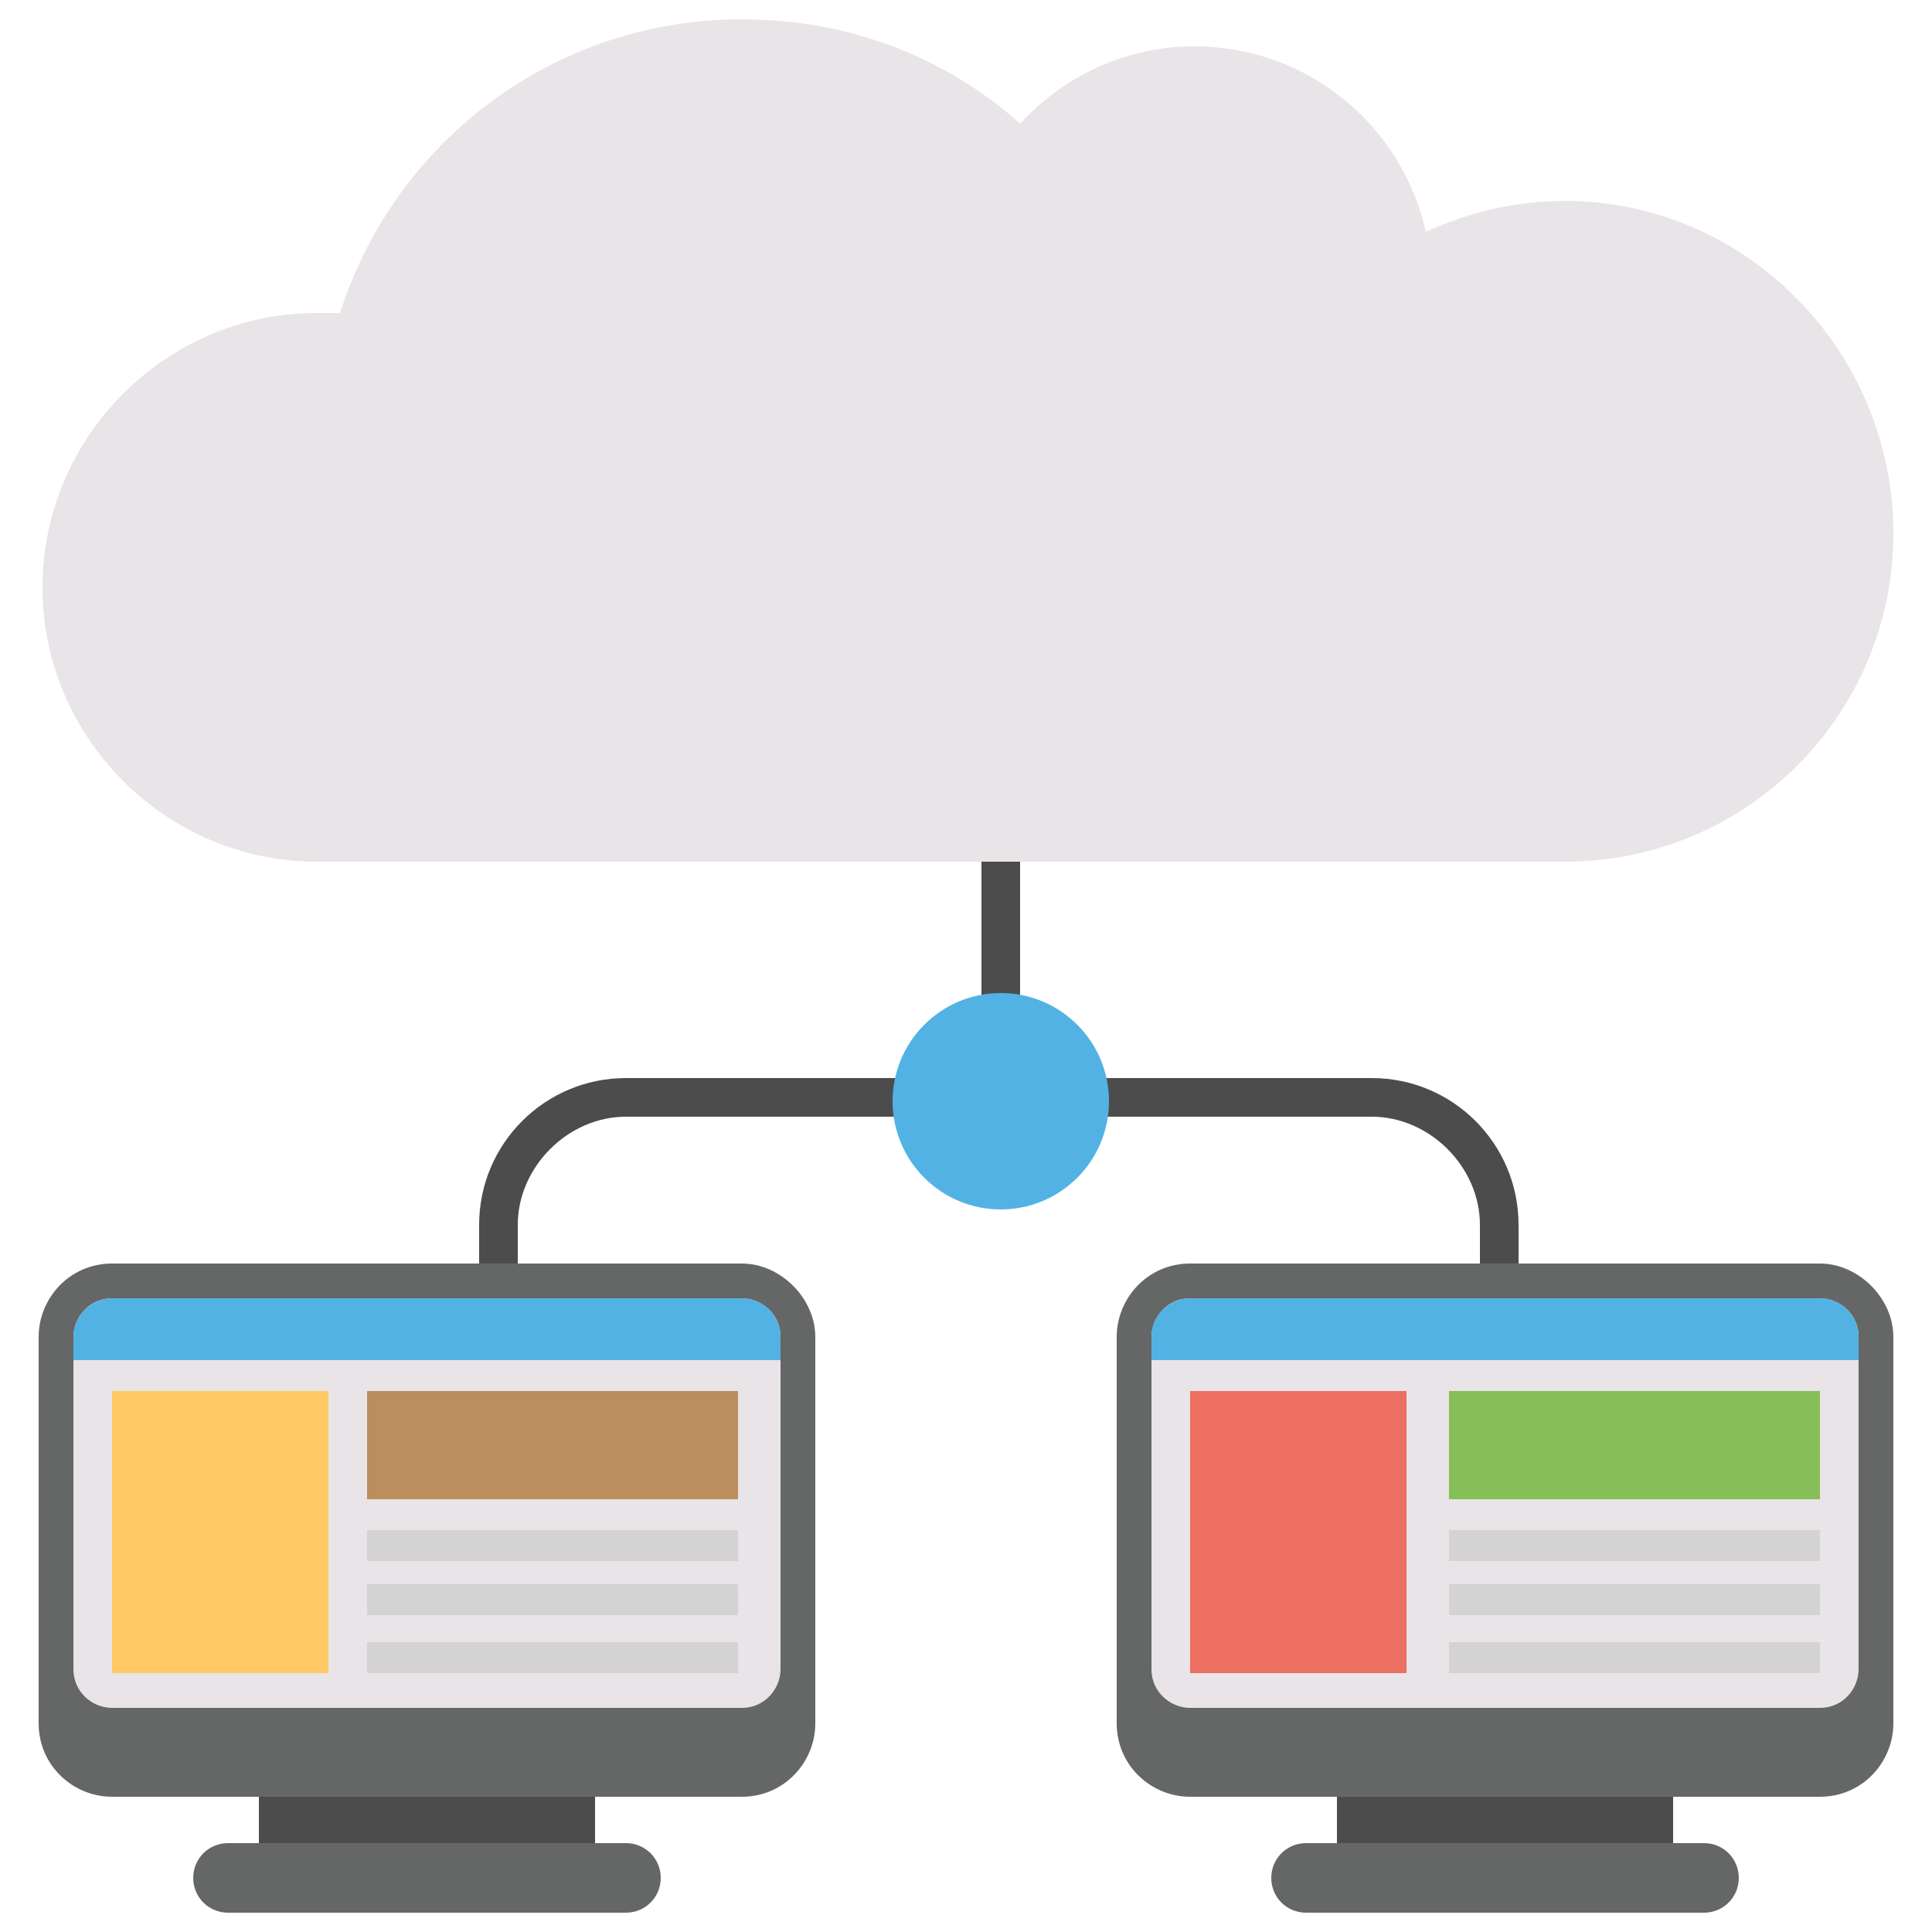
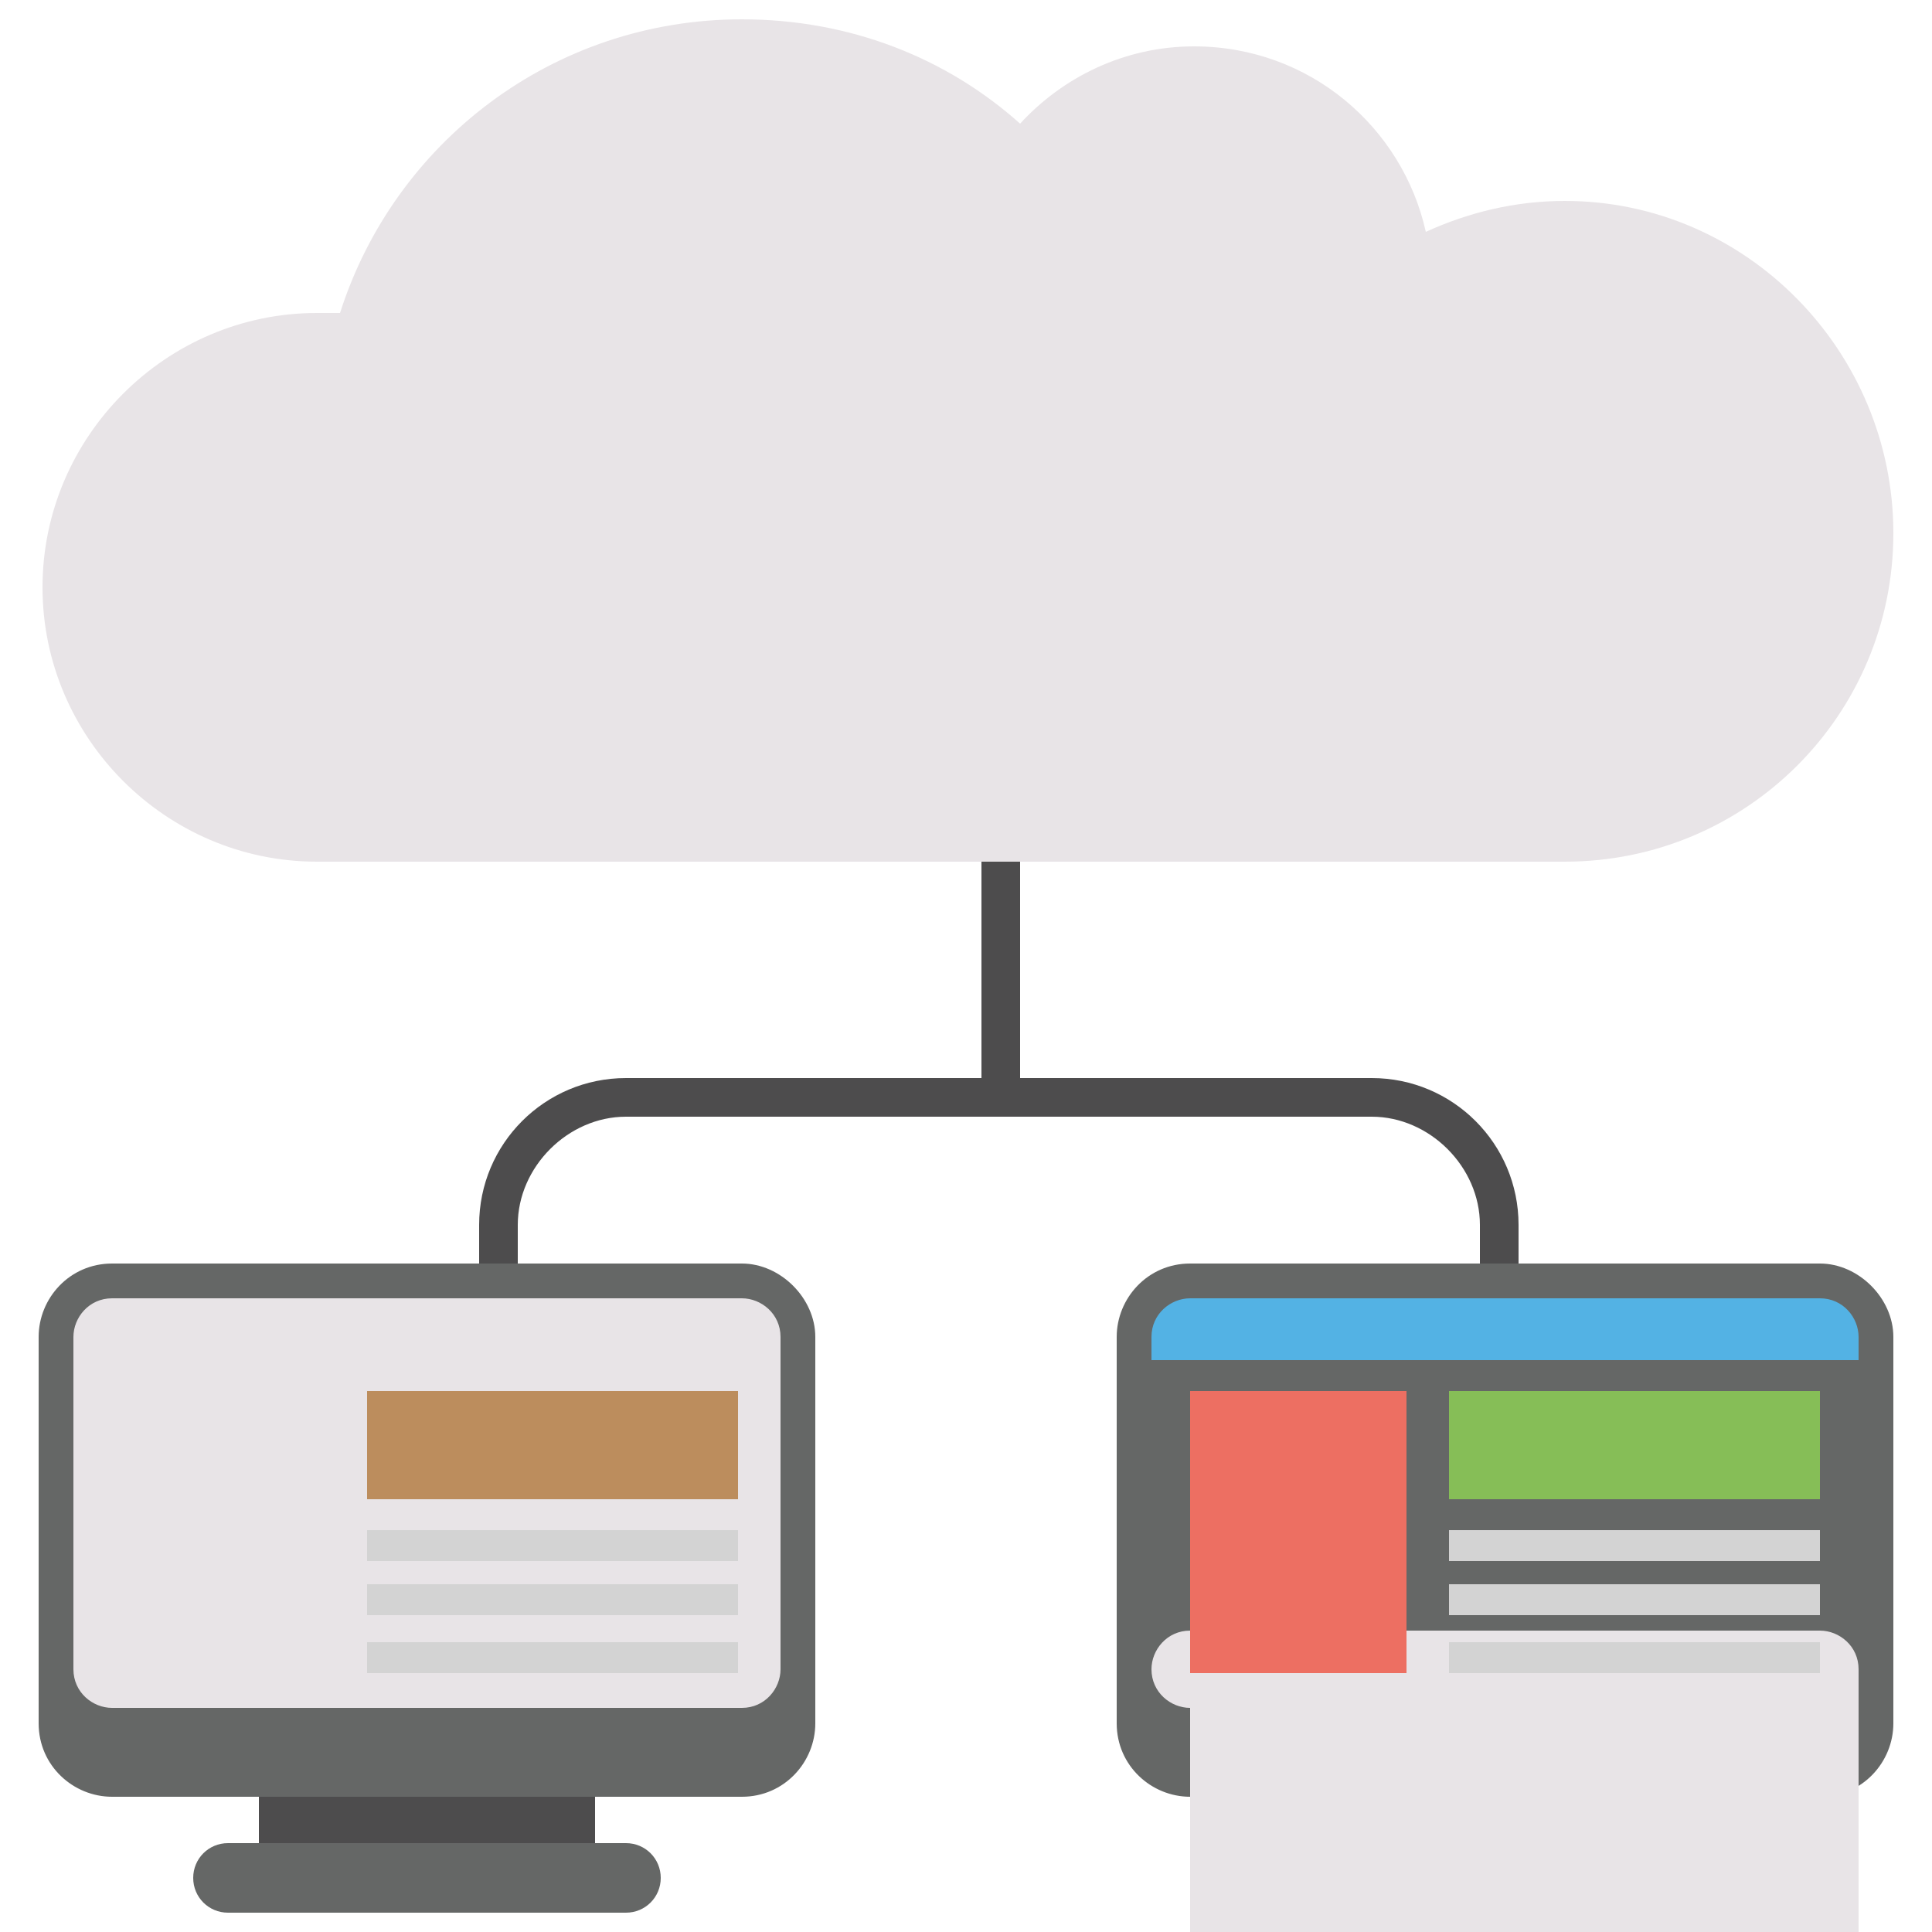
<svg xmlns="http://www.w3.org/2000/svg" id="Layer_1" style="enable-background:new 0 0 50 50;" viewBox="0 0 50 50" xml:space="preserve">
  <style type="text/css">	.st0{fill:#4D4C4D;}	.st1{fill:#E8E4E7;}	.st2{fill:#53B2E4;}	.st3{fill:#656766;}	.st4{fill:#FFCA65;}	.st5{fill:#BC8D5D;}	.st6{fill:#D3D3D3;}	.st7{fill:#ED6F62;}	.st8{fill:#86BE57;}</style>
  <g>
    <g>
      <rect class="st0" height="10.7" width="1" x="25.4" y="17.5" />
    </g>
    <g>
      <path class="st0" d="M39.3,36.8h-1v-5.1c0-1.5-1.3-2.8-2.8-2.8H16.2c-1.5,0-2.8,1.3-2.8,2.8v5.1h-1v-5.1c0-2.1,1.7-3.8,3.8-3.8    h19.3c2.1,0,3.8,1.7,3.8,3.8V36.8z" />
    </g>
    <g>
      <path class="st1" d="M49,13.8c0,4.7-3.8,8.5-8.5,8.5c-4.7,0-30.5,0-32.3,0c-3.9,0-7.1-3.2-7.1-7.1c0-3.9,3.2-7.1,7.1-7.1    c0.2,0,0.4,0,0.6,0c1.4-4.4,5.5-7.6,10.4-7.6c2.8,0,5.3,1,7.2,2.7c1.1-1.2,2.7-2,4.5-2c3,0,5.4,2.1,6,4.8c1.1-0.5,2.3-0.8,3.6-0.8    C45.2,5.2,49,9.1,49,13.8z" />
    </g>
    <g>
-       <circle class="st2" cx="25.9" cy="28.5" r="2.8" />
-     </g>
+       </g>
    <g>
      <g>
        <g>
          <rect class="st0" height="1.5" width="8.7" x="6.7" y="46.3" />
        </g>
        <g>
          <path class="st3" d="M16.2,47.7H5.9c-0.5,0-0.9,0.4-0.9,0.9v0c0,0.5,0.4,0.9,0.9,0.9h10.3c0.5,0,0.9-0.4,0.9-0.9v0      C17.1,48.1,16.7,47.7,16.2,47.7z" />
        </g>
        <g>
          <path class="st3" d="M19.2,32.7H2.9c-1.1,0-1.9,0.9-1.9,1.9v10c0,1.1,0.9,1.9,1.9,1.9h16.3c1.1,0,1.9-0.9,1.9-1.9v-10      C21.1,33.6,20.2,32.7,19.2,32.7z" />
        </g>
      </g>
      <g>
        <path class="st1" d="M2.9,44.2c-0.5,0-1-0.4-1-1v-8.6c0-0.5,0.4-1,1-1h16.3c0.5,0,1,0.4,1,1v8.6c0,0.5-0.4,1-1,1H2.9z" />
      </g>
      <g>
-         <path class="st2" d="M20.2,35.2v-0.6c0-0.5-0.4-1-1-1H2.9c-0.5,0-1,0.4-1,1v0.6H20.2z" />
-       </g>
+         </g>
      <g>
-         <rect class="st4" height="7.3" width="5.6" x="2.9" y="36" />
-       </g>
+         </g>
      <g>
        <rect class="st5" height="2.8" width="9.6" x="9.5" y="36" />
      </g>
      <g>
        <rect class="st6" height="0.8" width="9.6" x="9.5" y="39.6" />
      </g>
      <g>
        <rect class="st6" height="0.8" width="9.6" x="9.5" y="41" />
      </g>
      <g>
        <rect class="st6" height="0.8" width="9.6" x="9.5" y="42.5" />
      </g>
      <g>
        <g>
          <rect class="st0" height="1.5" width="8.7" x="34.6" y="46.3" />
        </g>
        <g>
          <path class="st3" d="M44.1,47.7H33.8c-0.5,0-0.9,0.4-0.9,0.9v0c0,0.5,0.4,0.9,0.9,0.9h10.3c0.5,0,0.9-0.4,0.9-0.9v0      C45,48.1,44.6,47.7,44.1,47.7z" />
        </g>
        <g>
          <path class="st3" d="M47.1,32.7H30.8c-1.1,0-1.9,0.9-1.9,1.9v10c0,1.1,0.9,1.9,1.9,1.9h16.3c1.1,0,1.9-0.9,1.9-1.9v-10      C49,33.6,48.1,32.7,47.1,32.7z" />
        </g>
      </g>
      <g>
-         <path class="st1" d="M30.8,44.2c-0.5,0-1-0.4-1-1v-8.6c0-0.5,0.4-1,1-1h16.3c0.5,0,1,0.4,1,1v8.6c0,0.5-0.4,1-1,1H30.8z" />
+         <path class="st1" d="M30.8,44.2c-0.5,0-1-0.4-1-1c0-0.5,0.4-1,1-1h16.3c0.5,0,1,0.4,1,1v8.6c0,0.5-0.4,1-1,1H30.8z" />
      </g>
      <g>
        <path class="st2" d="M48.1,35.2v-0.6c0-0.5-0.4-1-1-1H30.8c-0.5,0-1,0.4-1,1v0.6H48.1z" />
      </g>
      <g>
        <rect class="st7" height="7.3" width="5.6" x="30.8" y="36" />
      </g>
      <g>
        <rect class="st8" height="2.8" width="9.6" x="37.5" y="36" />
      </g>
      <g>
        <rect class="st6" height="0.8" width="9.6" x="37.5" y="39.6" />
      </g>
      <g>
        <rect class="st6" height="0.8" width="9.6" x="37.5" y="41" />
      </g>
      <g>
        <rect class="st6" height="0.8" width="9.6" x="37.5" y="42.5" />
      </g>
    </g>
  </g>
</svg>